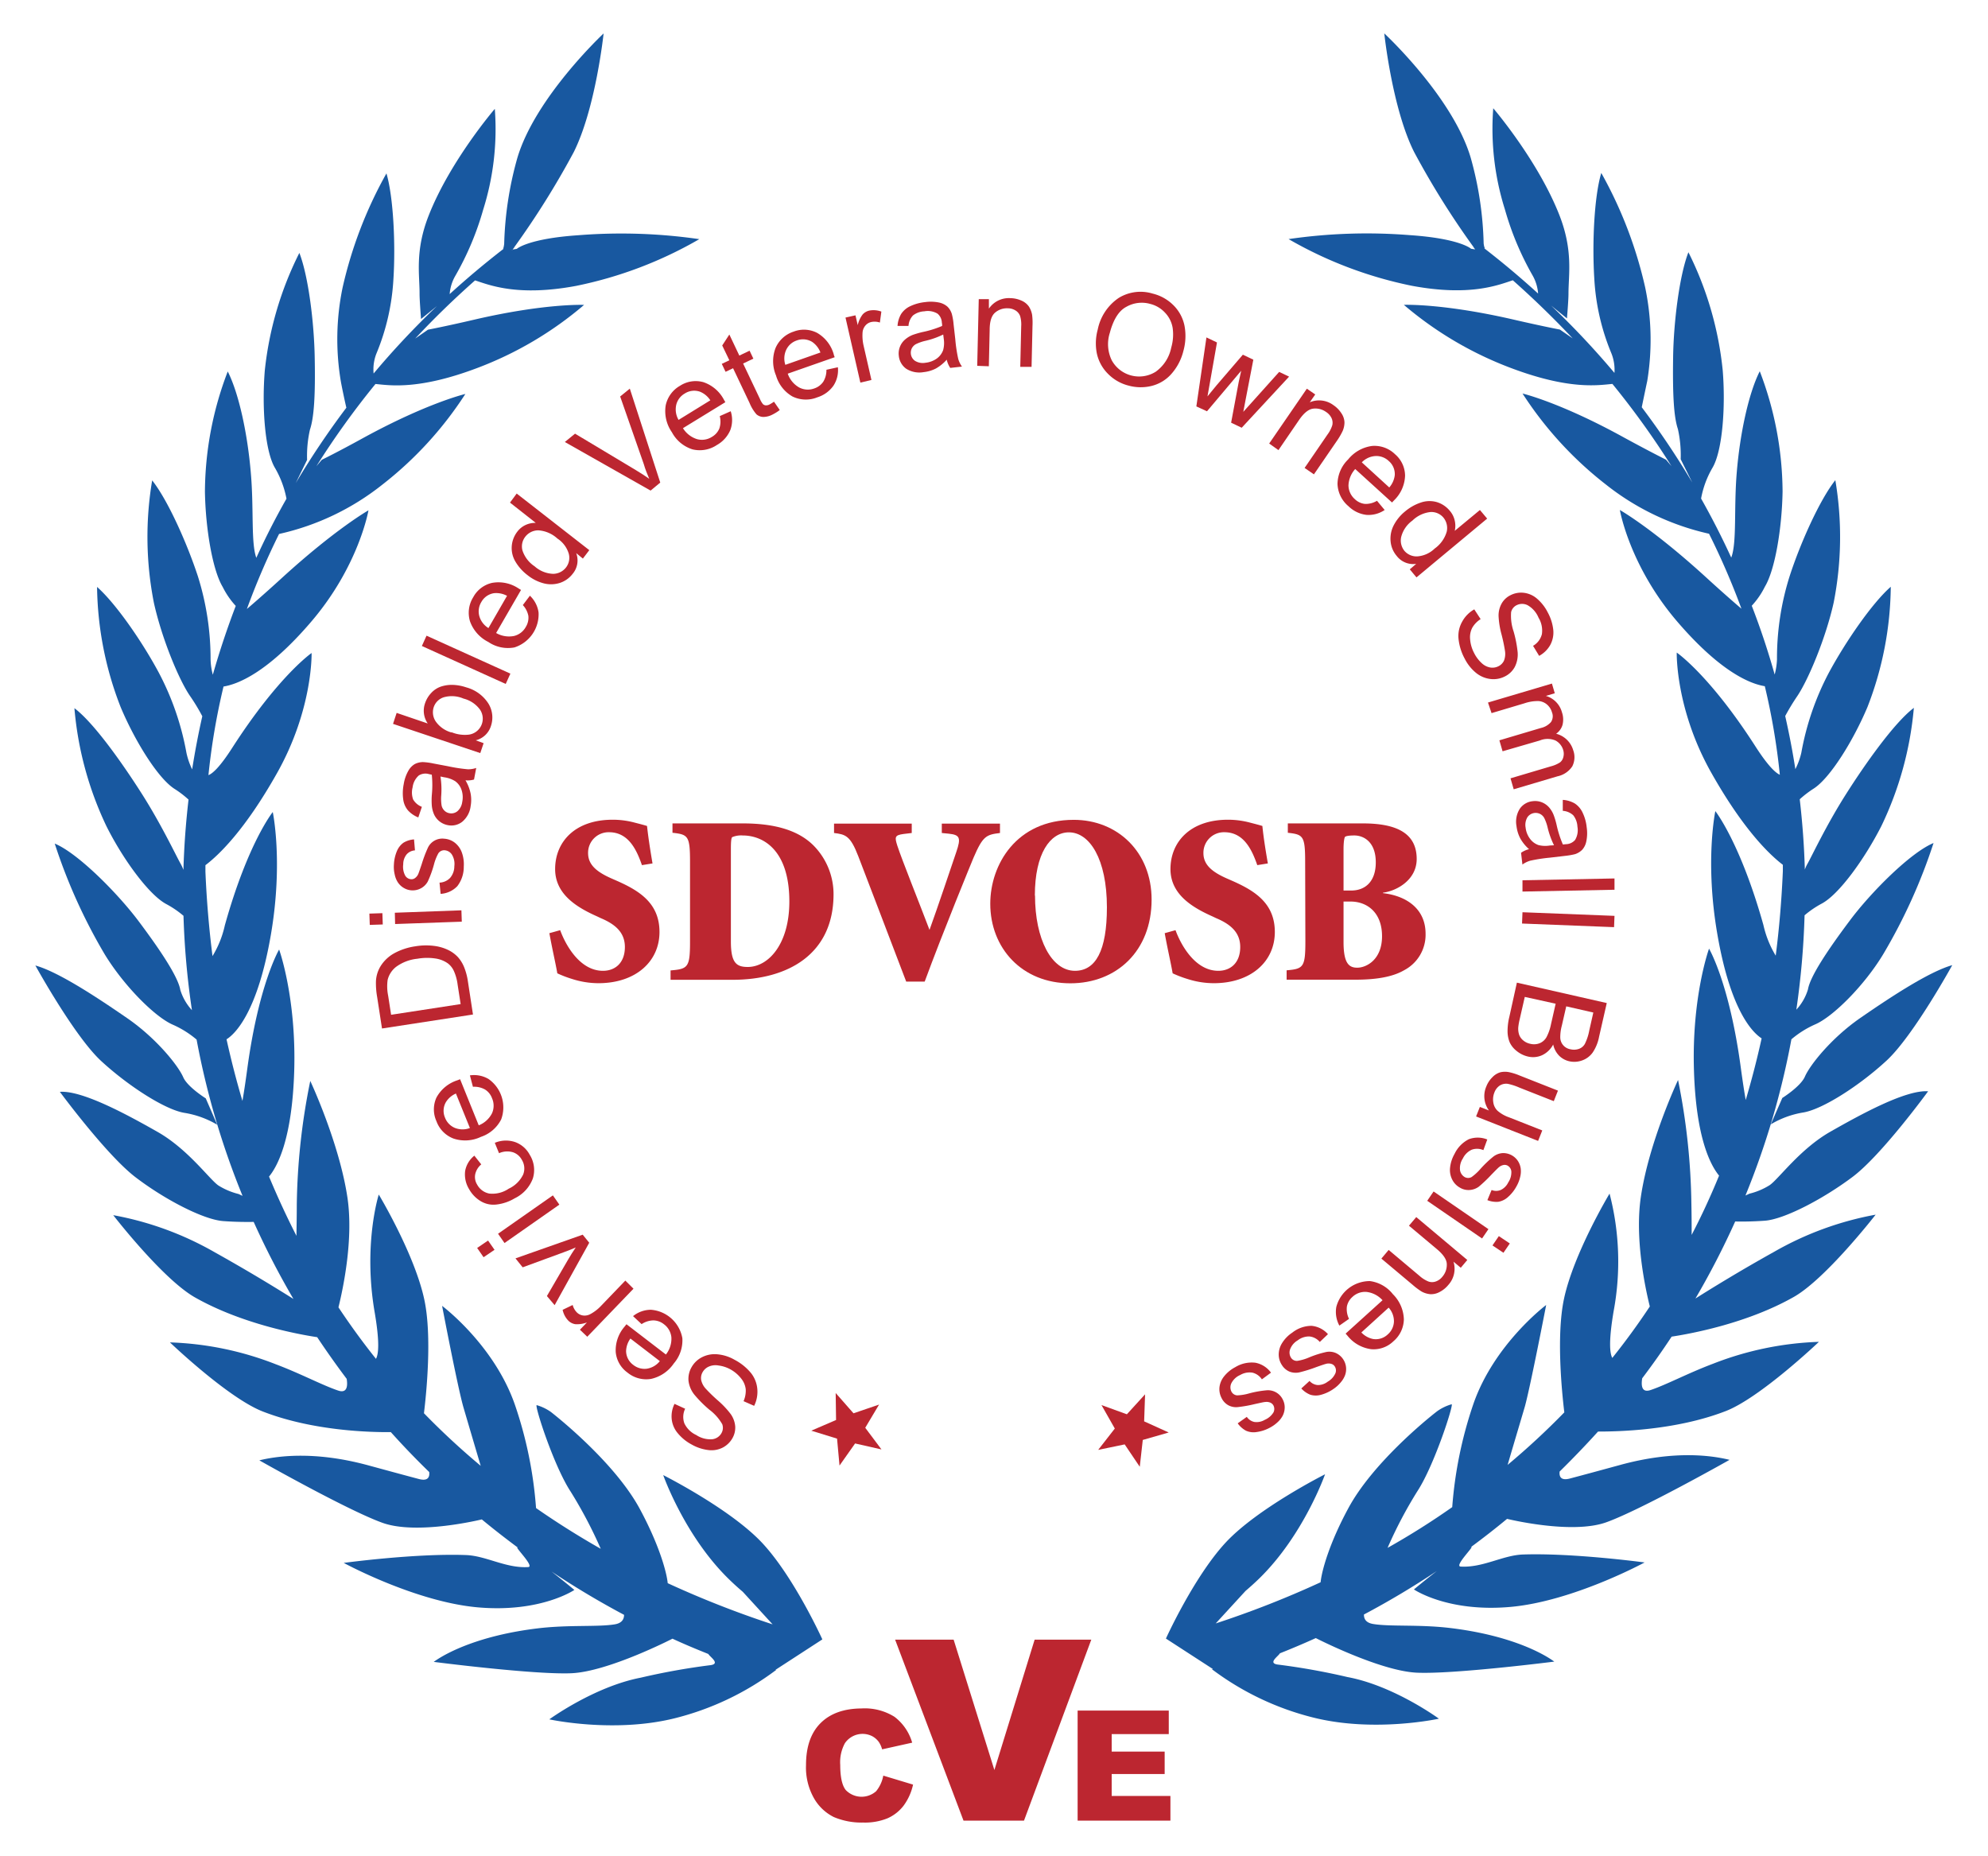
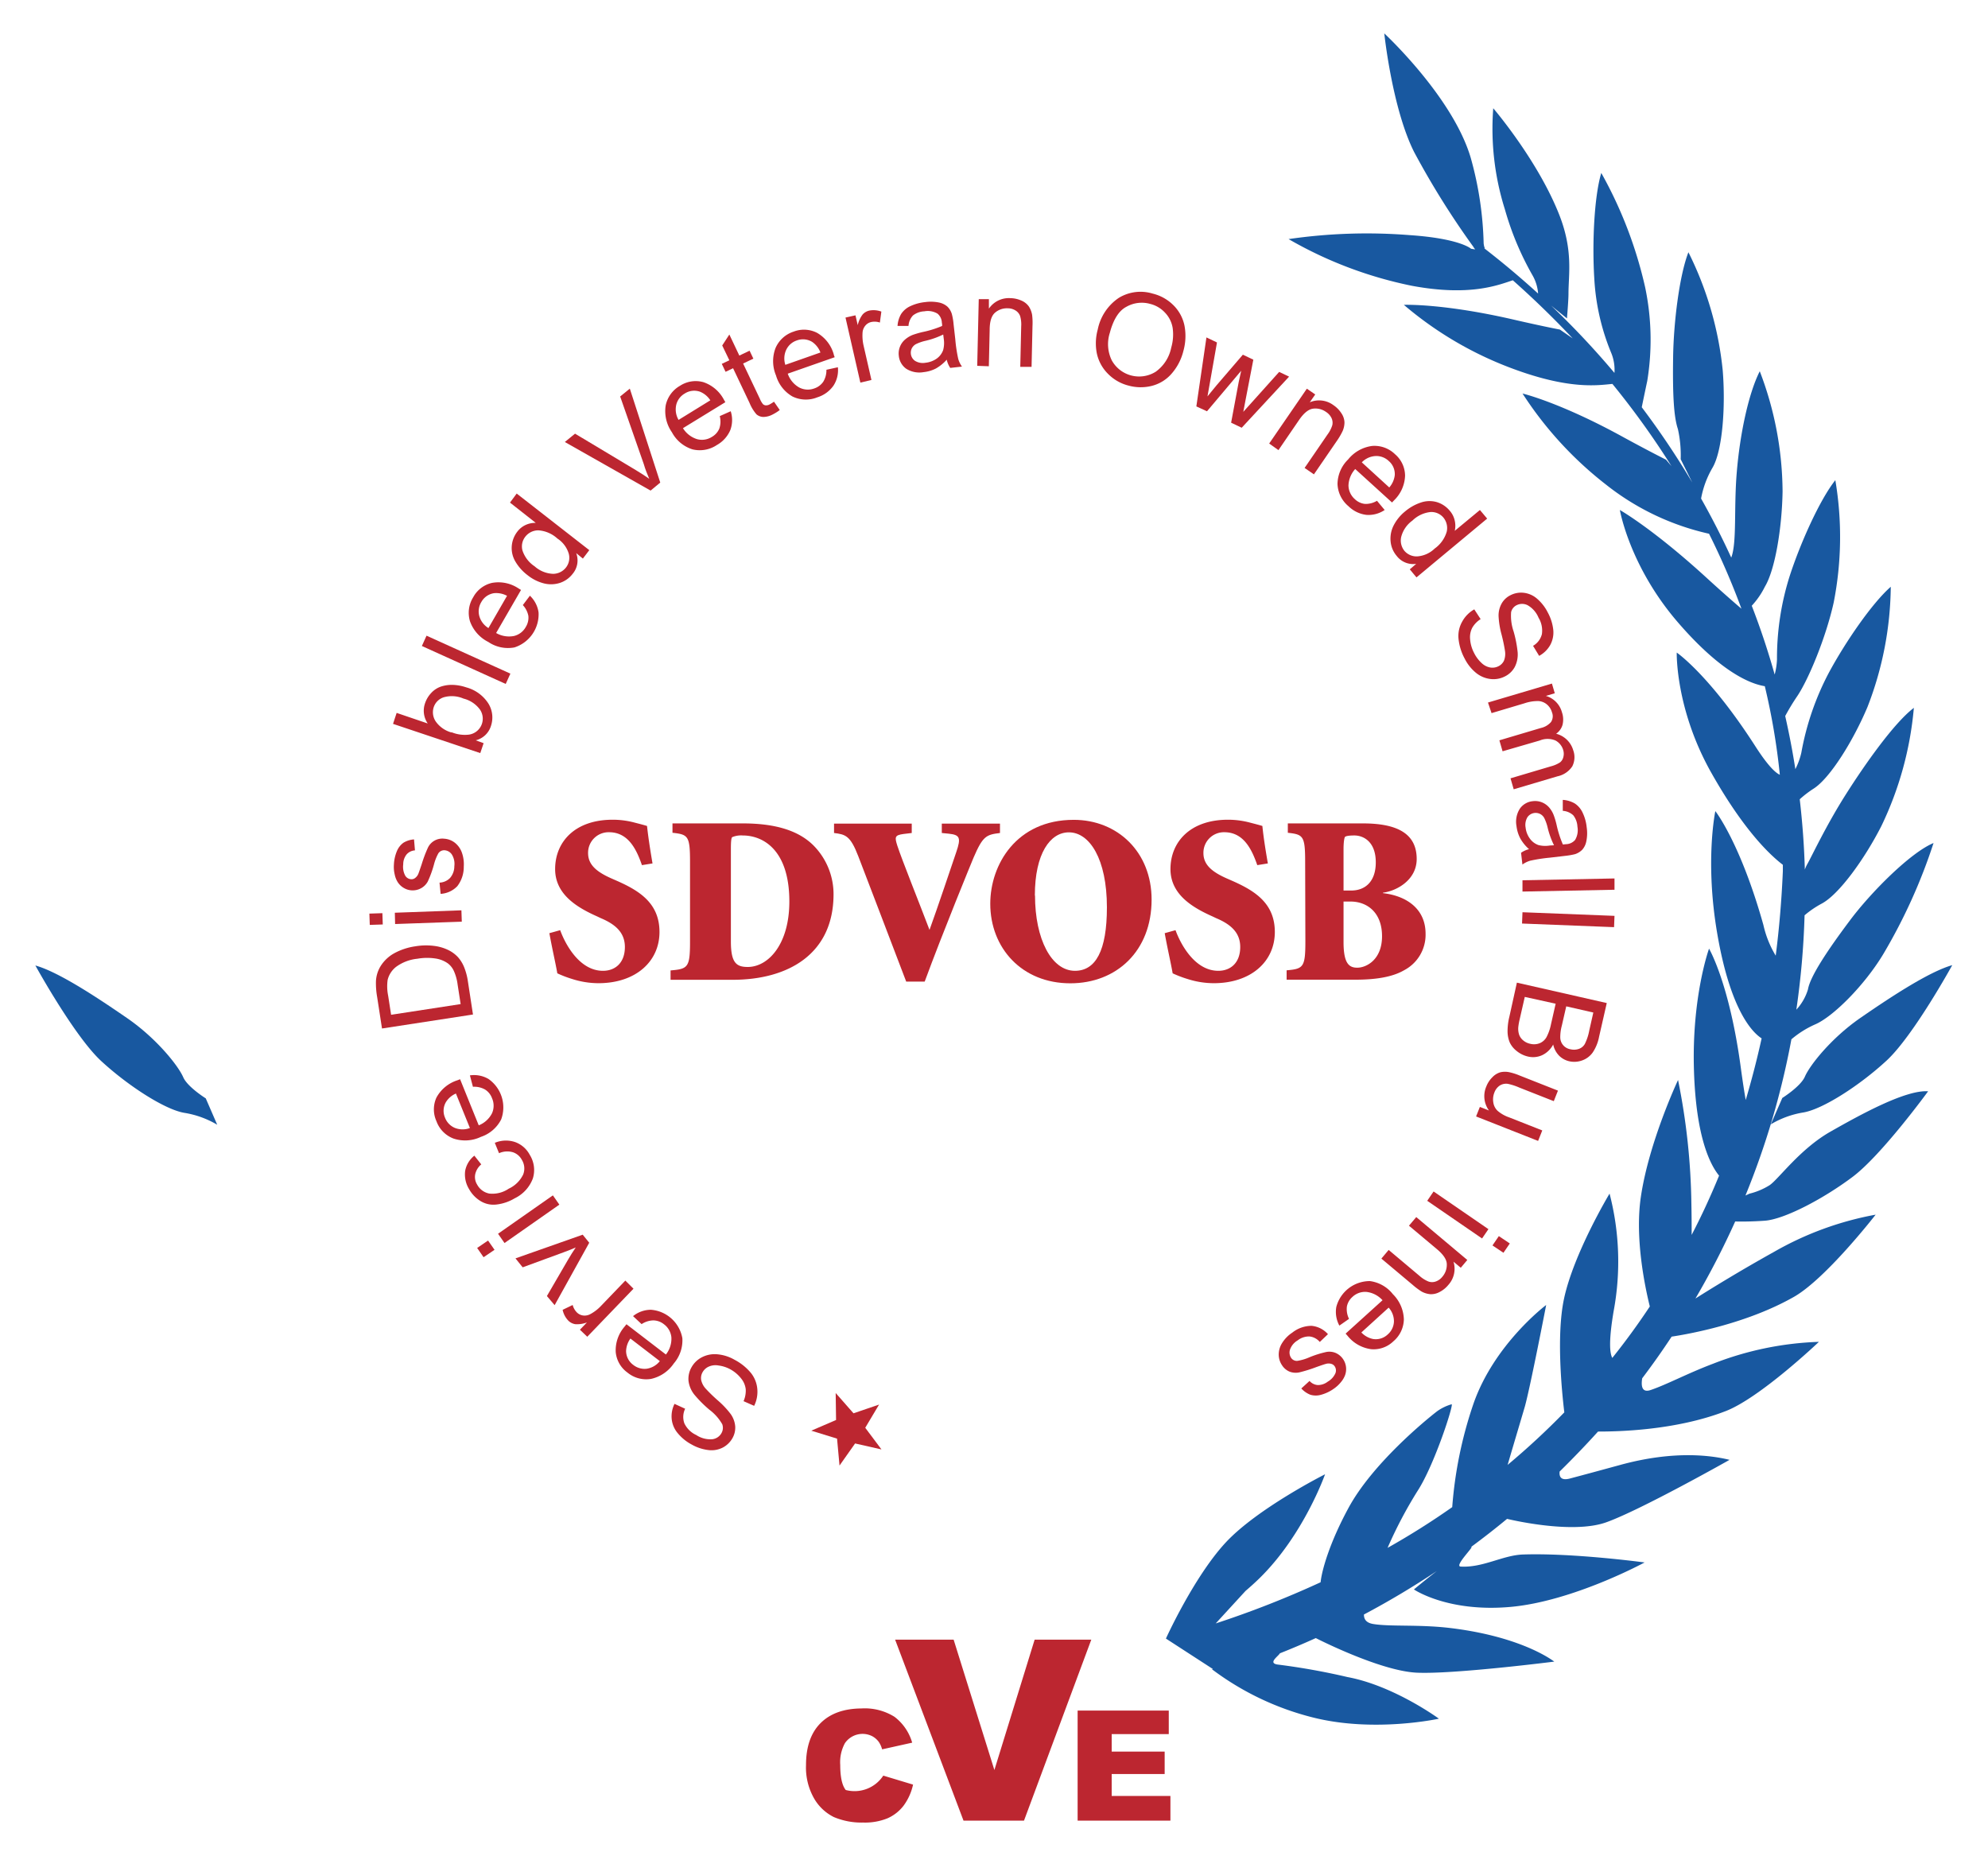
<svg xmlns="http://www.w3.org/2000/svg" id="Layer_1" data-name="Layer 1" viewBox="0 0 362.52 338.44">
  <defs>
    <style>.cls-1{fill:#1858a0;}.cls-2{fill:#bc2630;}</style>
  </defs>
  <title>Artboard 1</title>
  <path class="cls-1" d="M321.84,222.6c3.58-.27,10.68-4,16-8S351.6,199,351.6,199c-4.08-.29-12.25,4.2-17.81,7.36s-9.48,8.68-11.09,9.76a12.41,12.41,0,0,1-3.68,1.55l-.73.34a145,145,0,0,0,8.38-28.49,17.81,17.81,0,0,1,4.36-2.73c3.29-1.43,9-7.15,12.42-12.85a100.82,100.82,0,0,0,9.14-20.21c-4.2,1.73-11.44,9-15.27,14.14-4.08,5.44-7.24,10.21-7.63,12.55a9.51,9.51,0,0,1-2.12,3.7,147.71,147.71,0,0,0,1.5-17.21,17.52,17.52,0,0,1,3.12-2.13c3.18-1.68,7.88-8.23,10.9-14.18A62.06,62.06,0,0,0,349,129.08c-3.63,2.76-8.95,10.34-12.37,15.73-3.65,5.74-6.25,11.35-7.06,12.76a6,6,0,0,0-.45,1c-.12-4.32-.44-8.59-.93-12.82a18.9,18.9,0,0,1,2.53-1.94c3-1.91,7.26-8.78,9.84-14.93A61.93,61.93,0,0,0,344.79,107c-3.42,3-8.28,10.08-11.31,15.71a50.2,50.2,0,0,0-5,14.55,13.17,13.17,0,0,1-1.09,3c-.5-3.26-1.13-6.49-1.85-9.69a41,41,0,0,1,2.24-3.69c2-3,5.16-10.53,6.6-17a62,62,0,0,0,.3-22.32c-2.83,3.57-6.35,11.4-8.32,17.47a49.67,49.67,0,0,0-2.32,15.21,12.61,12.61,0,0,1-.42,2.77q-1.8-6.41-4.18-12.55a14.58,14.58,0,0,0,2.39-3.47c1.86-3.07,3.12-10.69,3.23-17.36a62,62,0,0,0-4.16-21.93c-2.06,4.07-3.63,11.51-4.2,18.52-.54,6.51.05,12.72-1,15.46q-2.53-5.51-5.5-10.77a17.29,17.29,0,0,1,2.09-5.63c1.82-3.1,2.4-11.14,1.85-17.79A62,62,0,0,0,307.89,46c-1.65,4.25-2.7,12.76-2.79,19.15-.1,6.8.12,10.85.87,13.08a21.91,21.91,0,0,1,.51,5.51L308.6,88a149.68,149.68,0,0,0-9.22-13.74c.29-1.4.81-3.9,1-4.77A46.56,46.56,0,0,0,300,52.39a77.35,77.35,0,0,0-8-20.85c-1.31,4.37-1.68,12.94-1.27,19.32a41.15,41.15,0,0,0,3.13,13.61A8.07,8.07,0,0,1,294.4,68a152.47,152.47,0,0,0-11.56-12.29l2.9,2.35s.29-3.35.28-4.55c0-3.47.88-7.81-1.67-14.31-3.93-10-12.05-19.46-12.05-19.46a48.87,48.87,0,0,0,2.12,18.43,53.62,53.62,0,0,0,5.06,12.07,7.83,7.83,0,0,1,1,3.29q-4.74-4.32-9.83-8.26l.13,0s-.14-.13-.23-.89A62.91,62.91,0,0,0,268.2,28.8c-3.26-11.12-15.77-22.71-15.77-22.71s1.43,13.65,5.44,21.63a151.2,151.2,0,0,0,10.85,17.35v.06l.07.06.21.29-.75-.12s-2-1.87-11.27-2.49a98.88,98.88,0,0,0-22,.73,74.56,74.56,0,0,0,22.46,8.51c10.68,2,15.83-.16,18.43-1q5.7,5.06,10.92,10.6l-2.33-1.61s-3.16-.6-8.4-1.81c-13-3-20.06-2.7-20.06-2.7a65.65,65.65,0,0,0,19.43,11.48c10.77,4.08,16,3.17,18.6,2.94A149.69,149.69,0,0,1,304.8,85l-1-1.18s-2.88-1.43-7.59-4c-11.67-6.44-18.57-8.06-18.57-8.06a67.07,67.07,0,0,0,15.17,16.57,46.55,46.55,0,0,0,18.84,9A135.23,135.23,0,0,1,317.56,111c-.52-.44-2.84-2.42-6.32-5.6C301.4,96.39,295.39,93,295.39,93s1.73,10.17,10.49,20.38c7.95,9.25,13.36,11.34,15.94,11.75a122.08,122.08,0,0,1,2.74,16.15c-.73-.32-2.06-1.48-4.34-5C311.78,123.1,305.76,119,305.76,119s-.27,10.31,6.35,22c5.82,10.29,10.54,14.82,13,16.7,0,.39,0,.78,0,1.18q-.34,7.91-1.3,15.39a18.69,18.69,0,0,1-2.25-5.61c-4.21-15-8.76-20.75-8.76-20.75s-1.93,9.09.35,22.35c2.42,14.12,6.48,18.06,8.09,19.09-.84,3.84-1.82,7.59-2.9,11.24-.24-1.37-.54-3.25-.89-5.84-2.08-15.48-5.8-21.76-5.8-21.76s-3.17,8.74-2.75,22.18c.37,12.15,2.93,17.19,4.58,19.21q-2.28,5.58-5,10.81c0-1.41,0-3.26-.05-5.68A120.87,120.87,0,0,0,306,196.94s-5.3,11.26-6.78,21.3c-1.11,7.46.7,16.24,1.63,20q-3.22,4.86-6.84,9.38c-.5-.91-.65-3.25.25-8.56a49.28,49.28,0,0,0-.75-21.4s-6.59,10.95-8.33,19.29c-1.38,6.62-.39,16.71.08,20.6a137.78,137.78,0,0,1-10.34,9.58c1-3.42,2.48-8.37,3.13-10.59,1-3.56,3.9-18.57,3.9-18.57s-9.51,7.13-13.29,18.1a75.44,75.44,0,0,0-3.84,18.76q-5.69,4-11.79,7.43a78.75,78.75,0,0,1,5.51-10.45c3-4.65,6.54-15.55,6.18-15.74a8.56,8.56,0,0,0-2.63,1.26c-2.19,1.68-11.8,9.59-16.15,17.58-3.58,6.58-4.93,11.62-5.12,13.62a178,178,0,0,1-19.13,7.51l5.44-5.93h0c.83-.71,1.67-1.46,2.5-2.27,8.1-7.9,12-19,12-19s-12.41,6.25-18.18,12.51-10.84,17.45-10.84,17.45l8.56,5.55-.16.05a51.42,51.42,0,0,0,18.54,8.82c11.15,2.77,22.84.19,22.84.19s-8.17-6-16.66-7.59a123.4,123.4,0,0,0-12.55-2.26c-2.18-.21-.06-1.53.21-2.07,2.21-.88,4.39-1.8,6.55-2.78h0s11.68,6,18.42,6.31S283.43,303,283.43,303c-2.44-1.77-8.52-4.86-18.94-6.12-5.73-.69-11-.22-14.09-.74-1.39-.23-1.69-1-1.68-1.73A153.86,153.86,0,0,0,262,286.49c-2.26,1.76-4.17,3.35-4.17,3.35s6.13,4.2,17.57,3.19,24.5-8.11,24.5-8.11-13-1.76-22.18-1.45c-3.7.13-7.29,2.44-11.37,2.2-1.25-.08,2.8-4,1.86-3.54h0c2.25-1.66,4.46-3.38,6.61-5.16,0,0,11.73,2.9,18.08.63s22.49-11.39,22.49-11.39c-2.93-.72-9.79-1.85-19.91.92-4.62,1.26-6.5,1.77-9.18,2.48-1.71.46-2-.39-1.89-1.27,2.4-2.36,4.73-4.78,7-7.29,3.24,0,14-.13,23.28-3.73,6.29-2.43,17-12.63,17-12.63a58.15,58.15,0,0,0-19.33,4c-4.59,1.73-8.39,3.78-11.34,4.78-1.59.55-1.79-.68-1.56-2.13q2.81-3.71,5.37-7.6c3.38-.51,13.74-2.39,22.28-7.24,5.87-3.33,14.92-15,14.92-15a58.19,58.19,0,0,0-18.54,6.79c-6.38,3.55-11.68,6.83-14.32,8.5a147.88,147.88,0,0,0,7.25-14.05C317.44,222.77,319.51,222.77,321.84,222.6ZM269,45.48h.14l.06,0Z" />
  <path class="cls-1" d="M329.12,196.35c-.78,1.78-4.11,3.87-4.11,3.87l-2.1,4.81a16.83,16.83,0,0,1,5.95-2.17c3.55-.6,10.27-4.93,15.17-9.46S356,176,356,176c-4.28,1.2-11.51,6-16.75,9.62S330.06,194.17,329.12,196.35Z" />
  <path class="cls-1" d="M270.84,45.28h0Z" />
-   <path class="cls-1" d="M46.26,222.82a147.88,147.88,0,0,0,7.25,14.05c-2.64-1.67-7.95-4.94-14.33-8.5a58.05,58.05,0,0,0-18.53-6.78s9,11.65,14.91,15c8.55,4.85,18.9,6.74,22.28,7.25q2.58,3.88,5.38,7.6c.23,1.44,0,2.67-1.57,2.13-2.95-1-6.75-3.05-11.33-4.78a57.88,57.88,0,0,0-19.33-4s10.65,10.2,17,12.63c9.31,3.6,20,3.77,23.28,3.73q3.36,3.75,7,7.28c.1.88-.19,1.73-1.9,1.27-2.68-.71-4.55-1.22-9.18-2.48-10.12-2.76-17-1.63-19.9-.92,0,0,16.12,9.13,22.48,11.4s18.08-.63,18.09-.63c2.15,1.78,4.35,3.49,6.6,5.16h0c-.94-.47,3.12,3.46,1.86,3.53-4.07.25-7.67-2.06-11.36-2.19C75.7,283.23,62.68,285,62.68,285s13.05,7.11,24.49,8.11,17.57-3.18,17.57-3.18-1.91-1.59-4.17-3.36q6.39,4.26,13.23,7.9c0,.69-.29,1.49-1.67,1.73-3.11.52-8.37.05-14.1.74-10.41,1.26-16.5,4.34-18.94,6.11,0,0,18.38,2.37,25.13,2.07s18.41-6.3,18.41-6.3l0,0c2.15,1,4.34,1.91,6.54,2.79.27.53,2.39,1.85.21,2.06a123.66,123.66,0,0,0-12.54,2.26c-8.5,1.64-16.67,7.6-16.67,7.6s11.7,2.57,22.84-.19a51.53,51.53,0,0,0,18.54-8.83l-.15,0,8.56-5.56s-5.07-11.18-10.84-17.45-18.18-12.51-18.18-12.51,3.91,11.13,12,19c.83.81,1.67,1.57,2.51,2.28h0l5.44,5.94a179.23,179.23,0,0,1-19.13-7.51c-.19-2-1.55-7-5.13-13.62-4.35-8-14-15.9-16.14-17.58a8.55,8.55,0,0,0-2.63-1.27c-.37.2,3.14,11.1,6.18,15.74a81.26,81.26,0,0,1,5.51,10.46q-6.11-3.47-11.8-7.43a74.87,74.87,0,0,0-3.83-18.77c-3.79-11-13.3-18.1-13.3-18.1s2.86,15,3.91,18.57c.65,2.22,2.11,7.18,3.13,10.6a136.13,136.13,0,0,1-10.35-9.59c.47-3.88,1.47-14,.09-20.6-1.74-8.34-8.33-19.28-8.33-19.28s-2.88,9-.76,21.4c.91,5.3.76,7.65.25,8.56q-3.6-4.51-6.84-9.39c.93-3.78,2.74-12.57,1.64-20-1.49-10-6.78-21.29-6.78-21.29a119.69,119.69,0,0,0-2.46,22.56c0,2.42-.05,4.28-.06,5.69q-2.68-5.24-5-10.81c1.65-2,4.21-7.07,4.59-19.21.41-13.45-2.75-22.19-2.75-22.19s-3.72,6.29-5.81,21.77c-.35,2.59-.64,4.47-.88,5.84q-1.63-5.49-2.9-11.24c1.61-1,5.67-5,8.09-19.09,2.27-13.26.34-22.35.34-22.35S45.2,153.7,41,168.74a18.27,18.27,0,0,1-2.25,5.61c-.63-5-1.07-10.12-1.29-15.4,0-.39,0-.79,0-1.18,2.47-1.87,7.19-6.4,13-16.69,6.63-11.71,6.36-22,6.36-22s-6,4.13-14.46,17.27c-2.28,3.56-3.61,4.72-4.35,5a122.25,122.25,0,0,1,2.75-16.16c2.57-.41,8-2.49,15.93-11.75,8.76-10.2,10.5-20.38,10.5-20.38s-6,3.39-15.85,12.39c-3.48,3.18-5.8,5.16-6.32,5.6a135.33,135.33,0,0,1,5.87-13.68,46.43,46.43,0,0,0,18.84-9A66.87,66.87,0,0,0,84.86,71.84s-6.9,1.62-18.58,8c-4.71,2.6-7.59,4-7.59,4l-1,1.18a151,151,0,0,1,10.78-15c2.56.24,7.84,1.15,18.6-2.93a65.51,65.51,0,0,0,19.44-11.49s-7.08-.32-20.07,2.7c-5.24,1.22-8.4,1.82-8.4,1.82l-2.32,1.61c3.46-3.7,7.11-7.24,10.91-10.6,2.6.84,7.76,3,18.44,1a74.3,74.3,0,0,0,22.45-8.52,99.19,99.19,0,0,0-22-.72c-9.24.62-11.28,2.49-11.28,2.49l-.75.12.21-.3.08-.06v-.06a153.16,153.16,0,0,0,10.85-17.35c4-8,5.44-21.63,5.44-21.63S97.58,17.75,94.32,28.87a63.5,63.5,0,0,0-2.38,15.6c-.09.75-.19.88-.23.89h.14Q86.75,49.3,82,53.63a7.79,7.79,0,0,1,1-3.28A53.28,53.28,0,0,0,88.1,38.27a48.86,48.86,0,0,0,2.13-18.42S82.1,29.3,78.17,39.31c-2.55,6.49-1.63,10.84-1.66,14.31,0,1.19.27,4.55.27,4.55l2.9-2.36a150.72,150.72,0,0,0-11.55,12.3,7.92,7.92,0,0,1,.48-3.56,41.23,41.23,0,0,0,3.13-13.62c.41-6.38,0-15-1.27-19.31a77.2,77.2,0,0,0-8,20.84,46.34,46.34,0,0,0-.31,17.13c.15.86.67,3.36,1,4.76a151.16,151.16,0,0,0-9.23,13.74L56,83.86a21.56,21.56,0,0,1,.52-5.51c.75-2.24,1-6.28.87-13.08-.1-6.39-1.15-14.91-2.8-19.15a62.16,62.16,0,0,0-6.3,21.41c-.55,6.65,0,14.69,1.85,17.79a17.7,17.7,0,0,1,2.1,5.62q-3,5.27-5.5,10.78c-1-2.74-.43-9-1-15.46-.58-7-2.15-14.46-4.21-18.52a61.92,61.92,0,0,0-4.16,21.93c.11,6.67,1.38,14.28,3.24,17.36a14.73,14.73,0,0,0,2.38,3.46q-2.35,6.15-4.18,12.55a11.89,11.89,0,0,1-.41-2.77,50.31,50.31,0,0,0-2.32-15.2c-2-6.08-5.5-13.9-8.33-17.47a62.09,62.09,0,0,0,.31,22.31c1.44,6.52,4.57,14.07,6.59,17a35.36,35.36,0,0,1,2.24,3.7q-1.08,4.78-1.85,9.69A13.26,13.26,0,0,1,34,137.29a50.31,50.31,0,0,0-5-14.55c-3-5.63-7.88-12.7-11.3-15.71A62.09,62.09,0,0,0,22,128.94c2.58,6.15,6.8,13,9.85,14.93a17.94,17.94,0,0,1,2.53,1.94c-.49,4.22-.81,8.49-.93,12.81a9.26,9.26,0,0,0-.45-1c-.82-1.41-3.42-7-7.06-12.75-3.43-5.4-8.74-13-12.37-15.73a62,62,0,0,0,5.85,21.54c3,6,7.73,12.49,10.9,14.18A17.63,17.63,0,0,1,33.46,167,145.58,145.58,0,0,0,35,184.21a9.68,9.68,0,0,1-2.12-3.69c-.39-2.35-3.54-7.12-7.62-12.56-3.84-5.11-11.08-12.4-15.28-14.13A100.53,100.53,0,0,0,19.08,174c3.47,5.7,9.12,11.41,12.42,12.85a17.84,17.84,0,0,1,4.35,2.72,145.94,145.94,0,0,0,8.38,28.5l-.73-.34a12.6,12.6,0,0,1-3.67-1.55c-1.61-1.09-5.53-6.61-11.09-9.77S15,198.81,10.92,199.1c0,0,8.49,11.52,13.79,15.57s12.39,7.74,16,8C43,222.84,45.08,222.84,46.26,222.82ZM93.32,45.59l.05-.05.14,0Z" />
  <path class="cls-1" d="M33.41,196.43c.77,1.78,4.11,3.86,4.11,3.86l2.09,4.81a17.06,17.06,0,0,0-6-2.17c-3.54-.59-10.26-4.93-15.16-9.45s-12-17.42-12-17.42c4.29,1.19,11.51,6,16.75,9.61S32.46,194.25,33.41,196.43Z" />
  <path class="cls-1" d="M91.69,45.36h0Z" />
  <polygon class="cls-2" points="155.64 257.72 160.3 256.13 157.78 260.36 160.74 264.31 155.93 263.22 153.09 267.25 152.64 262.34 147.94 260.89 152.46 258.94 152.39 254.02 155.64 257.72" />
-   <polygon class="cls-2" points="208.64 259.19 213.12 261.22 208.39 262.58 207.84 267.47 205.09 263.39 200.26 264.39 203.29 260.5 200.86 256.22 205.49 257.9 208.81 254.26 208.64 259.19" />
  <path class="cls-2" d="M102.15,169.62c.92,2.54,3.51,7.41,7.8,7.41,2.28,0,4-1.49,4-4.34,0-2.59-1.67-4.12-4.39-5.26l-.65-.31c-3.64-1.62-7.68-4-7.68-8.64,0-4.95,3.6-9,10.48-9a15.41,15.41,0,0,1,4,.52c1,.26,1.71.44,2.28.62.18,1.71.49,3.85,1,6.83l-1.93.31c-1-2.89-2.5-6-6-6a3.74,3.74,0,0,0-3.82,3.81c0,2.19,1.67,3.51,4.52,4.73l1,.44c4,1.8,7.5,4.08,7.5,9.21,0,5.39-4.34,9.34-11.14,9.34a15.78,15.78,0,0,1-4.73-.75,20.67,20.67,0,0,1-2.76-1.05c-.35-2-.92-4.38-1.45-7.32Z" />
  <path class="cls-2" d="M135.43,150.15c5.39,0,9.86,1.06,12.8,3.91a12.62,12.62,0,0,1,3.77,9c0,10.92-8.28,15.61-18.41,15.61H122.28v-1.71c3.2-.26,3.55-.57,3.55-5.3V157.17c0-4.74-.35-5-3.2-5.31v-1.71Zm-2.15,21.53c0,3.9,1,4.65,3.07,4.65,3.77,0,7.59-4.17,7.59-11.93,0-9.42-4.78-12.05-8.51-12.05a4.16,4.16,0,0,0-1.89.3c-.22.09-.26,1.1-.26,2.19Z" />
  <path class="cls-2" d="M165.25,179c-3-7.89-7.15-18.72-8.73-22.84-1.45-3.77-2.32-4-4.43-4.26v-1.71h14.17v1.71l-1.5.18c-1.62.22-1.62.57-1.14,2.1.79,2.46,4.26,11.1,5.88,15.39,1.36-3.72,4.17-12.1,4.87-14.16.92-2.67.65-3.16-1.32-3.38l-1.31-.13v-1.71h10.61v1.71c-2.5.31-3.12.53-4.83,4.52-.26.61-5.61,13.63-8.9,22.58Z" />
  <path class="cls-2" d="M210,164.05c0,9.38-6.4,15.26-14.82,15.26-8.85,0-14.6-6.45-14.6-14.51,0-7.11,4.74-15.3,15.22-15.3C203.79,149.5,210,155.37,210,164.05Zm-21.26-.74c0,7.93,3,13.72,7.28,13.72,3.77,0,5.83-3.64,5.83-11.58,0-8.81-3.16-13.67-6.93-13.67C191.51,151.78,188.71,155.63,188.71,163.31Z" />
  <path class="cls-2" d="M214.36,169.62c.92,2.54,3.51,7.41,7.8,7.41,2.28,0,4-1.49,4-4.34,0-2.59-1.67-4.12-4.39-5.26l-.65-.31c-3.64-1.62-7.68-4-7.68-8.64,0-4.95,3.6-9,10.48-9a15.54,15.54,0,0,1,4,.52c1,.26,1.71.44,2.28.62.17,1.71.48,3.85,1,6.83l-1.93.31c-1-2.89-2.5-6-6-6a3.74,3.74,0,0,0-3.82,3.81c0,2.19,1.67,3.51,4.52,4.73l1,.44c4,1.8,7.5,4.08,7.5,9.21,0,5.39-4.34,9.34-11.14,9.34a15.78,15.78,0,0,1-4.73-.75,20.67,20.67,0,0,1-2.76-1.05c-.35-2-.92-4.38-1.45-7.32Z" />
  <path class="cls-2" d="M238,157.17c0-4.74-.35-5-3.16-5.31v-1.71h13.68c6.18,0,9.82,1.8,9.82,6.49,0,3.82-3.64,5.83-6.14,6.14v.09c4.21.48,7.76,2.8,7.76,7.41a7.3,7.3,0,0,1-3.94,6.66c-2.11,1.23-5.18,1.71-8.82,1.71H234.62v-1.71c3.07-.26,3.42-.57,3.42-5.3Zm7,5.22h1.41c2.54,0,4.47-1.63,4.47-5.13,0-3.86-2.33-4.91-3.9-4.91-1.1,0-1.58.13-1.71.26s-.27,1-.27,2.23Zm0,9.38c0,3.94,1,4.73,2.59,4.69s4.43-1.45,4.43-5.74-2.68-6.32-5.75-6.32h-1.27Z" />
  <path class="cls-2" d="M137.52,256.36l-1.93-.85a4.76,4.76,0,0,0,.4-2.15,3.78,3.78,0,0,0-.85-2,6.37,6.37,0,0,0-2-1.68A6.09,6.09,0,0,0,131,249a3,3,0,0,0-1.76.21,2.4,2.4,0,0,0-1.11,1,2.15,2.15,0,0,0-.27,1.43,3.41,3.41,0,0,0,.84,1.6,29.11,29.11,0,0,0,2.23,2.16,16,16,0,0,1,2.33,2.48,4.51,4.51,0,0,1,.81,2.24,3.86,3.86,0,0,1-.49,2.11,4.33,4.33,0,0,1-1.78,1.74,4.51,4.51,0,0,1-2.66.45,8.08,8.08,0,0,1-3-1,8.41,8.41,0,0,1-2.59-2.12,4.73,4.73,0,0,1-1.07-2.61A5.12,5.12,0,0,1,123,256l1.94.89a3.43,3.43,0,0,0-.14,2.67,4.46,4.46,0,0,0,2.16,2.12,4.66,4.66,0,0,0,2.93.77,2.2,2.2,0,0,0,1.67-1.11,1.93,1.93,0,0,0,.15-1.62,8.71,8.71,0,0,0-2.36-2.66,22.24,22.24,0,0,1-2.73-2.74,5,5,0,0,1-1.07-2.54,4.25,4.25,0,0,1,.54-2.43,4.53,4.53,0,0,1,1.89-1.84,5.08,5.08,0,0,1,2.82-.55,7.65,7.65,0,0,1,3.15,1,9.74,9.74,0,0,1,3,2.42,5.41,5.41,0,0,1,1.15,2.92A5.75,5.75,0,0,1,137.52,256.36Z" />
  <path class="cls-2" d="M117,241.46,115.44,240a5.22,5.22,0,0,1,3.25-1.16,6.31,6.31,0,0,1,5.74,5.18,6.43,6.43,0,0,1-1.56,4.61,6.77,6.77,0,0,1-4.16,2.82,5.37,5.37,0,0,1-4.28-1.15,5.19,5.19,0,0,1-2.15-3.75,6.57,6.57,0,0,1,1.62-4.64c.07-.1.19-.24.34-.43l7.19,5.52a4.63,4.63,0,0,0,1-3.13,3.37,3.37,0,0,0-1.36-2.39,3.16,3.16,0,0,0-1.9-.7A4,4,0,0,0,117,241.46Zm3.34,6.76-5.38-4.13a4.11,4.11,0,0,0-.79,2.3,3.17,3.17,0,0,0,1.3,2.5,3.31,3.31,0,0,0,2.48.7A3.77,3.77,0,0,0,120.31,248.22Z" />
  <path class="cls-2" d="M115.52,235l-8.43,8.76-1.34-1.28,1.28-1.33a5.09,5.09,0,0,1-2.13.32,2.33,2.33,0,0,1-1.24-.62,4,4,0,0,1-1.06-2l1.83-.88a3,3,0,0,0,.78,1.37,2,2,0,0,0,1.16.55,2.19,2.19,0,0,0,1.34-.29,7.68,7.68,0,0,0,1.91-1.49l4.41-4.59Z" />
  <path class="cls-2" d="M107.45,226.62,101.14,238l-1.41-1.66,3.89-6.69c.42-.72.88-1.45,1.37-2.17-.61.27-1.36.57-2.26.9l-7.42,2.72L94,229.47l12.26-4.32Z" />
  <path class="cls-2" d="M90.18,227.91l-2,1.35-1.17-1.69L89,226.22ZM102,219.67l-10,7-1.18-1.69,10-7Z" />
  <path class="cls-2" d="M91,210.29l-.77-1.89a5.22,5.22,0,0,1,3.7-.14,4.91,4.91,0,0,1,2.68,2.34,5.2,5.2,0,0,1,.56,4.29,6.57,6.57,0,0,1-3.32,3.63,8.3,8.3,0,0,1-3.32,1.13,4.51,4.51,0,0,1-2.9-.63,5.91,5.91,0,0,1-2.08-2.16,5.12,5.12,0,0,1-.73-3.32,4.6,4.6,0,0,1,1.68-2.8l1.26,1.59a3.25,3.25,0,0,0-1.1,1.79A2.61,2.61,0,0,0,87,216a3.21,3.21,0,0,0,2.22,1.65,5.3,5.3,0,0,0,3.55-.89,5.47,5.47,0,0,0,2.63-2.58,3,3,0,0,0-.24-2.68,2.87,2.87,0,0,0-1.65-1.39A3.68,3.68,0,0,0,91,210.29Z" />
  <path class="cls-2" d="M86.24,198.18l-.55-2.08a5.2,5.2,0,0,1,3.38.65,6.32,6.32,0,0,1,2.32,7.38,6.41,6.41,0,0,1-3.69,3.18,6.69,6.69,0,0,1-5,.31,5.31,5.31,0,0,1-3.11-3.16,5.2,5.2,0,0,1,0-4.32A6.64,6.64,0,0,1,83.39,197l.51-.2,3.4,8.41a4.63,4.63,0,0,0,2.42-2.2,3.38,3.38,0,0,0,0-2.75,3.11,3.11,0,0,0-1.27-1.58A4,4,0,0,0,86.24,198.18Zm-.55,7.52-2.55-6.29A4,4,0,0,0,81.3,201a3.16,3.16,0,0,0-.15,2.81,3.29,3.29,0,0,0,1.78,1.86A3.79,3.79,0,0,0,85.69,205.7Z" />
  <path class="cls-2" d="M86.25,185l-16.59,2.55-.88-5.71a14.25,14.25,0,0,1-.22-3,5.78,5.78,0,0,1,.82-2.62,6.8,6.8,0,0,1,2.53-2.4,11.4,11.4,0,0,1,3.85-1.26,11.61,11.61,0,0,1,3.41-.07,8.08,8.08,0,0,1,2.59.76,6,6,0,0,1,1.74,1.28,6.32,6.32,0,0,1,1.14,1.85,11.21,11.21,0,0,1,.69,2.62ZM84,183.1l-.55-3.55a8.71,8.71,0,0,0-.7-2.52,3.62,3.62,0,0,0-1.09-1.36,5.22,5.22,0,0,0-2.29-.89,10.28,10.28,0,0,0-3.26.05,7.92,7.92,0,0,0-3.87,1.47,4.34,4.34,0,0,0-1.55,2.37,8.53,8.53,0,0,0,.09,2.89l.54,3.49Z" />
  <path class="cls-2" d="M69.8,168.58l-2.37.08-.07-2.06,2.37-.08Zm14.41-.51-12.16.43L72,166.44,84.14,166Z" />
  <path class="cls-2" d="M80.35,163l-.2-2.05a2.82,2.82,0,0,0,1.92-.85,3.28,3.28,0,0,0,.78-2.15,3.24,3.24,0,0,0-.46-2.14,1.73,1.73,0,0,0-1.32-.76,1.27,1.27,0,0,0-1.13.55,8.72,8.72,0,0,0-.81,2.06A19.17,19.17,0,0,1,78,160.76,3.08,3.08,0,0,1,76.73,162a3.17,3.17,0,0,1-3.13-.1,3.25,3.25,0,0,1-1.1-1.08,4.12,4.12,0,0,1-.52-1.34,5.84,5.84,0,0,1-.15-1.79,7.13,7.13,0,0,1,.55-2.49,3.54,3.54,0,0,1,1.2-1.53,4.27,4.27,0,0,1,1.92-.6l.17,2a2.21,2.21,0,0,0-1.51.72,2.86,2.86,0,0,0-.63,1.83,3.41,3.41,0,0,0,.36,2.05,1.35,1.35,0,0,0,1.06.66,1.06,1.06,0,0,0,.73-.21,1.84,1.84,0,0,0,.6-.76c.08-.2.29-.79.62-1.78a24.78,24.78,0,0,1,1.13-3A2.91,2.91,0,0,1,81,152.94a3.53,3.53,0,0,1,1.91.71,4,4,0,0,1,1.31,1.81,6.39,6.39,0,0,1,.35,2.59,5.72,5.72,0,0,1-1.18,3.55A4.59,4.59,0,0,1,80.35,163Z" />
-   <path class="cls-2" d="M84.88,142.29a7.8,7.8,0,0,1,.94,2.42,6.42,6.42,0,0,1,0,2.31,4.39,4.39,0,0,1-1.54,2.84,3.21,3.21,0,0,1-2.66.6,3.45,3.45,0,0,1-2.49-2,5.16,5.16,0,0,1-.39-1.58,13.82,13.82,0,0,1,0-1.86,18.68,18.68,0,0,0,0-3.75l-.52-.11a2.28,2.28,0,0,0-1.85.25,3.44,3.44,0,0,0-1.13,2.17,3.72,3.72,0,0,0,.1,2.21,3.17,3.17,0,0,0,1.59,1.34l-.65,1.93a5,5,0,0,1-1.88-1.28,3.87,3.87,0,0,1-.87-2,8.32,8.32,0,0,1,.09-2.79,7.18,7.18,0,0,1,.83-2.41,3.28,3.28,0,0,1,1.17-1.24,3.32,3.32,0,0,1,1.5-.37,11.82,11.82,0,0,1,1.89.25l2.7.51a28.87,28.87,0,0,0,3.6.55,4.53,4.53,0,0,0,1.53-.24l-.4,2.11A4.09,4.09,0,0,1,84.88,142.29Zm-4.56-.69a15.16,15.16,0,0,1,.14,3.46,7.9,7.9,0,0,0,.07,1.84,1.85,1.85,0,0,0,.51.92,1.7,1.7,0,0,0,.91.47,1.75,1.75,0,0,0,1.46-.36,2.69,2.69,0,0,0,.88-1.69,4.19,4.19,0,0,0-.12-2.18A3.19,3.19,0,0,0,83,142.45a5.07,5.07,0,0,0-2-.71Z" />
  <path class="cls-2" d="M88.19,135.52l-.61,1.81L71.67,132l.66-2L78,131.93a4.1,4.1,0,0,1-.49-3.69,5.1,5.1,0,0,1,1.11-1.86,4.34,4.34,0,0,1,1.73-1.16,6.34,6.34,0,0,1,2.19-.33,8.43,8.43,0,0,1,2.47.45,6.93,6.93,0,0,1,4.08,3,4.83,4.83,0,0,1,.43,4.06A3.87,3.87,0,0,1,86.75,135Zm-5.86-2a6.37,6.37,0,0,0,3.19.44,2.94,2.94,0,0,0,2-4.57,5.31,5.31,0,0,0-3-2,5.37,5.37,0,0,0-3.63-.23,2.83,2.83,0,0,0-1.8,1.8,3,3,0,0,0,.36,2.59A5.2,5.2,0,0,0,82.33,133.57Z" />
  <path class="cls-2" d="M92.22,124.72,76.93,117.8l.85-1.88,15.29,6.92Z" />
  <path class="cls-2" d="M95.34,110.34l1.29-1.71a5.18,5.18,0,0,1,1.58,3.06,6.35,6.35,0,0,1-4.4,6.37,6.38,6.38,0,0,1-4.77-1,6.75,6.75,0,0,1-3.33-3.75,5.36,5.36,0,0,1,.58-4.4,5.21,5.21,0,0,1,3.44-2.62,6.59,6.59,0,0,1,4.81,1l.47.29-4.54,7.85a4.71,4.71,0,0,0,3.23.55,3.35,3.35,0,0,0,2.19-1.67,3.18,3.18,0,0,0,.46-2A4,4,0,0,0,95.34,110.34Zm-6.27,4.19,3.39-5.88a4.17,4.17,0,0,0-2.38-.48,3.18,3.18,0,0,0-2.31,1.62,3.26,3.26,0,0,0-.37,2.54A3.75,3.75,0,0,0,89.07,114.53Z" />
  <path class="cls-2" d="M106.29,101.86l-1.22-1a3.78,3.78,0,0,1-.66,3.8,4.82,4.82,0,0,1-2.27,1.62,5.28,5.28,0,0,1-2.93.11,7.85,7.85,0,0,1-3-1.5A8.59,8.59,0,0,1,94,102.43a4.81,4.81,0,0,1-.68-2.83,4.89,4.89,0,0,1,1-2.63,4,4,0,0,1,1.57-1.26,4.13,4.13,0,0,1,1.81-.36L93,91.65,94.22,90l13.24,10.32Zm-8.8,1.41a5.35,5.35,0,0,0,3.36,1.37,3,3,0,0,0,2.34-1.13,2.87,2.87,0,0,0,.54-2.49,5,5,0,0,0-2.08-2.81,5.72,5.72,0,0,0-3.48-1.5,3,3,0,0,0-2.38,1.16,2.86,2.86,0,0,0-.52,2.5A5.53,5.53,0,0,0,97.49,103.27Z" />
  <path class="cls-2" d="M118.64,89.46,103,80.6l1.86-1.52,11.11,6.66c.89.53,1.69,1.06,2.42,1.57-.38-.88-.73-1.77-1-2.7L113.09,72.3l1.76-1.43L120.4,88Z" />
  <path class="cls-2" d="M131.25,75.88l2-.89a5.27,5.27,0,0,1-.08,3.45,5.67,5.67,0,0,1-2.43,2.7,5.6,5.6,0,0,1-4.47.8,6.43,6.43,0,0,1-3.74-3.11,6.72,6.72,0,0,1-1.14-4.89A5.38,5.38,0,0,1,124,70.35a5.23,5.23,0,0,1,4.27-.66A6.63,6.63,0,0,1,132,72.87l.27.47-7.73,4.74a4.65,4.65,0,0,0,2.57,2,3.37,3.37,0,0,0,2.72-.42,3.13,3.13,0,0,0,1.34-1.51A3.94,3.94,0,0,0,131.25,75.88Zm-7.51.69L129.53,73a4.06,4.06,0,0,0-1.86-1.56,3.16,3.16,0,0,0-2.8.32,3.26,3.26,0,0,0-1.54,2A3.79,3.79,0,0,0,123.74,76.57Z" />
  <path class="cls-2" d="M141.14,73.25l1.05,1.52a7.87,7.87,0,0,1-1.33.83,3.61,3.61,0,0,1-1.72.43,2,2,0,0,1-1.19-.47,7.48,7.48,0,0,1-1.27-2.09l-3-6.32-1.37.65-.69-1.45L133,65.7,131.7,63,133,61l1.82,3.84,1.87-.89.69,1.45-1.87.89,3.05,6.42a3.81,3.81,0,0,0,.58,1,.9.9,0,0,0,.5.21,1.39,1.39,0,0,0,.7-.17A8,8,0,0,0,141.14,73.25Z" />
  <path class="cls-2" d="M150.7,67.43l2.09-.46a5.15,5.15,0,0,1-.8,3.35,5.63,5.63,0,0,1-2.94,2.13,5.56,5.56,0,0,1-4.54-.15,6.48,6.48,0,0,1-3-3.83,6.71,6.71,0,0,1-.09-5,5.4,5.4,0,0,1,3.31-3,5.2,5.2,0,0,1,4.31.25,6.6,6.6,0,0,1,3,3.9c0,.11.09.29.17.52l-8.56,3a4.61,4.61,0,0,0,2.09,2.52,3.37,3.37,0,0,0,2.75.17,3.22,3.22,0,0,0,1.63-1.21A4,4,0,0,0,150.7,67.43Zm-7.49-.9,6.4-2.25a4.09,4.09,0,0,0-1.49-1.92,3.2,3.2,0,0,0-2.81-.28,3.27,3.27,0,0,0-1.93,1.69A3.75,3.75,0,0,0,143.21,66.53Z" />
  <path class="cls-2" d="M156.89,69.77l-2.71-11.86L156,57.5l.41,1.79a5.07,5.07,0,0,1,.9-1.95,2.3,2.3,0,0,1,1.2-.7,4.08,4.08,0,0,1,2.21.18l-.27,2a2.94,2.94,0,0,0-1.57-.1,1.93,1.93,0,0,0-1.09.67,2.18,2.18,0,0,0-.5,1.27,8.17,8.17,0,0,0,.2,2.42l1.42,6.21Z" />
  <path class="cls-2" d="M172.64,65.59a7.75,7.75,0,0,1-2,1.62,6.44,6.44,0,0,1-2.22.65,4.47,4.47,0,0,1-3.17-.62,3.28,3.28,0,0,1-1.35-2.37,3.35,3.35,0,0,1,.22-1.67,3.3,3.3,0,0,1,.93-1.29,4.87,4.87,0,0,1,1.39-.84,17,17,0,0,1,1.79-.52,18.73,18.73,0,0,0,3.57-1.11c0-.29,0-.46-.05-.54a2.24,2.24,0,0,0-.78-1.7,3.44,3.44,0,0,0-2.41-.43,3.63,3.63,0,0,0-2.07.75,3.06,3.06,0,0,0-.82,1.91l-2,0a4.92,4.92,0,0,1,.66-2.18,4,4,0,0,1,1.67-1.42,8.33,8.33,0,0,1,2.7-.74,7.43,7.43,0,0,1,2.55.08,3.33,3.33,0,0,1,1.53.76,3.19,3.19,0,0,1,.79,1.32,11,11,0,0,1,.32,1.88l.31,2.73a26.79,26.79,0,0,0,.54,3.59,4.54,4.54,0,0,0,.68,1.4l-2.14.24A4.44,4.44,0,0,1,172.64,65.59ZM172,61a15,15,0,0,1-3.25,1.15,8,8,0,0,0-1.74.61,1.86,1.86,0,0,0-.74.76,1.84,1.84,0,0,0-.17,1,1.76,1.76,0,0,0,.77,1.29,2.7,2.7,0,0,0,1.88.34,4.33,4.33,0,0,0,2.05-.75,3.26,3.26,0,0,0,1.19-1.57,5,5,0,0,0,.1-2.09Z" />
  <path class="cls-2" d="M178.2,66.71l.28-12.16,1.85,0,0,1.73a4.39,4.39,0,0,1,3.92-1.91,5.1,5.1,0,0,1,2,.44,3.19,3.19,0,0,1,1.36,1.07,4.07,4.07,0,0,1,.6,1.54,11.62,11.62,0,0,1,.07,2l-.17,7.48-2.06,0,.17-7.4a5.52,5.52,0,0,0-.2-1.88,2,2,0,0,0-.83-1,2.66,2.66,0,0,0-1.43-.4,3.31,3.31,0,0,0-2.29.78c-.65.54-1,1.59-1,3.15l-.15,6.64Z" />
  <path class="cls-2" d="M200.18,60.08A9.12,9.12,0,0,1,204,54.33a7.6,7.6,0,0,1,6.2-.79A8,8,0,0,1,214,55.68,7.29,7.29,0,0,1,216,59.41a10.1,10.1,0,0,1-.21,4.61,9.88,9.88,0,0,1-2.17,4.15,7.06,7.06,0,0,1-3.6,2.2,8.34,8.34,0,0,1-4.21-.05,8,8,0,0,1-3.8-2.19A7.44,7.44,0,0,1,200,64.38,9.47,9.47,0,0,1,200.18,60.08Zm2.2.62a6.73,6.73,0,0,0,.35,5,5.7,5.7,0,0,0,8,2.1,7.12,7.12,0,0,0,2.85-4.42,8.55,8.55,0,0,0,.25-3.64A5.26,5.26,0,0,0,212.43,57a5.45,5.45,0,0,0-2.68-1.58,5.67,5.67,0,0,0-4.34.52Q203.36,57,202.38,60.7Z" />
  <path class="cls-2" d="M218.16,74.11,220,61.53l1.92.92-1.26,7.17-.47,2.66,1.64-2,4.81-5.6,1.91.91-1.38,7.15-.45,2.36,1.64-1.82,4.9-5.46,1.81.86L226.43,78l-1.93-.92,1.38-7.4.46-2.08L220.1,75Z" />
  <path class="cls-2" d="M231.44,80.88l6.87-10,1.53,1.05-1,1.43a4.38,4.38,0,0,1,4.33.53,5.15,5.15,0,0,1,1.44,1.47,3.16,3.16,0,0,1,.56,1.64,4,4,0,0,1-.34,1.61,12.2,12.2,0,0,1-1,1.72l-4.23,6.17-1.7-1.17,4.18-6.1a5.76,5.76,0,0,0,.87-1.69,2,2,0,0,0-.14-1.3,2.75,2.75,0,0,0-1-1.12,3.32,3.32,0,0,0-2.35-.6c-.84.1-1.7.79-2.58,2.08l-3.75,5.48Z" />
  <path class="cls-2" d="M251.1,91.32,252.5,93a5.26,5.26,0,0,1-3.33.89,5.63,5.63,0,0,1-3.27-1.58,5.55,5.55,0,0,1-2-4.07,6.38,6.38,0,0,1,1.94-4.46,6.74,6.74,0,0,1,4.37-2.46,5.37,5.37,0,0,1,4.18,1.51,5.2,5.2,0,0,1,1.83,3.91,6.57,6.57,0,0,1-2,4.49l-.38.4-6.71-6.1a4.72,4.72,0,0,0-1.23,3,3.4,3.4,0,0,0,1.17,2.5,3.11,3.11,0,0,0,1.83.86A4,4,0,0,0,251.1,91.32Zm-2.76-7,5,4.57a4.13,4.13,0,0,0,1-2.23,3.13,3.13,0,0,0-1.09-2.59,3.28,3.28,0,0,0-2.4-.91A3.75,3.75,0,0,0,248.34,84.3Z" />
  <path class="cls-2" d="M257.08,103.82l1.17-1a3.78,3.78,0,0,1-3.56-1.45,4.72,4.72,0,0,1-1.1-2.57,5.28,5.28,0,0,1,.5-2.89,7.91,7.91,0,0,1,2.11-2.63,8.71,8.71,0,0,1,2.93-1.65,4.83,4.83,0,0,1,2.91-.06,4.9,4.9,0,0,1,2.34,1.58,4,4,0,0,1,.9,1.8,4.12,4.12,0,0,1,0,1.85L269.87,93l1.32,1.57L258.3,105.29Zm.48-8.89a5.28,5.28,0,0,0-2.05,3,3,3,0,0,0,.6,2.53,2.92,2.92,0,0,0,2.32,1,5.07,5.07,0,0,0,3.19-1.43,5.75,5.75,0,0,0,2.2-3.09,3,3,0,0,0-.62-2.57,2.86,2.86,0,0,0-2.33-1A5.55,5.55,0,0,0,257.56,94.93Z" />
  <path class="cls-2" d="M268.84,111.12,270,112.9a4.57,4.57,0,0,0-1.52,1.56,3.76,3.76,0,0,0-.4,2.1,6.44,6.44,0,0,0,.73,2.52,6.23,6.23,0,0,0,1.36,1.82,3.06,3.06,0,0,0,1.58.82,2.41,2.41,0,0,0,1.5-.23,2.17,2.17,0,0,0,1-1,3.43,3.43,0,0,0,.19-1.8,30.42,30.42,0,0,0-.63-3,15.55,15.55,0,0,1-.54-3.37,4.48,4.48,0,0,1,.58-2.3,3.74,3.74,0,0,1,1.59-1.48,4.24,4.24,0,0,1,2.44-.44,4.48,4.48,0,0,1,2.45,1.11,8.11,8.11,0,0,1,1.92,2.49,8.53,8.53,0,0,1,1,3.2,4.8,4.8,0,0,1-.58,2.76,5.13,5.13,0,0,1-2,1.94l-1.11-1.83a3.41,3.41,0,0,0,1.61-2.13,4.52,4.52,0,0,0-.61-3,4.65,4.65,0,0,0-2-2.28,2.22,2.22,0,0,0-2,0,1.87,1.87,0,0,0-1,1.26,8.74,8.74,0,0,0,.45,3.52,21.73,21.73,0,0,1,.74,3.8,5,5,0,0,1-.54,2.71,4.11,4.11,0,0,1-1.81,1.71,4.56,4.56,0,0,1-2.59.46,5.12,5.12,0,0,1-2.65-1.12,8,8,0,0,1-2.06-2.58,9.65,9.65,0,0,1-1.14-3.71,5.28,5.28,0,0,1,.68-3.06A5.68,5.68,0,0,1,268.84,111.12Z" />
  <path class="cls-2" d="M271.34,128.11,283,124.65l.52,1.77-1.63.48a4.26,4.26,0,0,1,2.94,3,4,4,0,0,1,.1,2.29,3,3,0,0,1-1.16,1.61,4.37,4.37,0,0,1,3.11,3,3.69,3.69,0,0,1-.17,2.95,4.29,4.29,0,0,1-2.68,1.81l-8,2.37-.58-2,7.34-2.18a5.83,5.83,0,0,0,1.65-.7,1.71,1.71,0,0,0,.63-.95,2.33,2.33,0,0,0,0-1.28,2.88,2.88,0,0,0-1.43-1.79,3.71,3.71,0,0,0-2.85,0L274,137l-.58-2,7.57-2.25a3.46,3.46,0,0,0,1.83-1.07,1.89,1.89,0,0,0,.19-1.78,2.92,2.92,0,0,0-.89-1.41,2.64,2.64,0,0,0-1.59-.65,7.63,7.63,0,0,0-2.54.41l-6,1.79Z" />
  <path class="cls-2" d="M278.83,154.85a7.36,7.36,0,0,1-1.62-2,6.47,6.47,0,0,1-.67-2.21,4.4,4.4,0,0,1,.61-3.17,3.23,3.23,0,0,1,2.36-1.37,3.35,3.35,0,0,1,1.67.21,3.49,3.49,0,0,1,1.3.92,4.79,4.79,0,0,1,.84,1.4,14.24,14.24,0,0,1,.53,1.78A19.2,19.2,0,0,0,285,154l.54-.06a2.25,2.25,0,0,0,1.69-.78,3.49,3.49,0,0,0,.42-2.42,3.63,3.63,0,0,0-.76-2.07,3.11,3.11,0,0,0-1.91-.81l0-2a5,5,0,0,1,2.18.65,4,4,0,0,1,1.43,1.67,8,8,0,0,1,.75,2.69,7.22,7.22,0,0,1-.07,2.55,3.22,3.22,0,0,1-.74,1.53,3.29,3.29,0,0,1-1.32.81,13.45,13.45,0,0,1-1.88.32l-2.73.32a29.18,29.18,0,0,0-3.59.56,4.75,4.75,0,0,0-1.39.69l-.25-2.14A4.26,4.26,0,0,1,278.83,154.85Zm4.55-.71a15.46,15.46,0,0,1-1.17-3.26,7.94,7.94,0,0,0-.62-1.73,1.78,1.78,0,0,0-.76-.73,1.82,1.82,0,0,0-2.3.61,2.74,2.74,0,0,0-.33,1.88,4.17,4.17,0,0,0,.77,2,3.26,3.26,0,0,0,1.57,1.19,5.06,5.06,0,0,0,2.09.08Z" />
  <path class="cls-2" d="M277.63,160.52l16.78-.33,0,2.06-16.78.33Z" />
  <path class="cls-2" d="M277.63,166.35l16.78.66-.08,2.06-16.78-.66Z" />
  <path class="cls-2" d="M276.61,179.19,293,182.91l-1.4,6.14a7.73,7.73,0,0,1-1.18,2.9,4,4,0,0,1-1.93,1.43,4.17,4.17,0,0,1-2.31.15,3.82,3.82,0,0,1-1.85-1,4.15,4.15,0,0,1-1.1-2.06,4.41,4.41,0,0,1-2,1.94,4,4,0,0,1-2.66.24,5,5,0,0,1-2-1,4.28,4.28,0,0,1-1.26-1.55,5.36,5.36,0,0,1-.4-2,11,11,0,0,1,.33-2.7Zm1.44,2.6-.93,4.08a10.81,10.81,0,0,0-.26,1.49,3.52,3.52,0,0,0,.17,1.35,2.4,2.4,0,0,0,.72,1,2.88,2.88,0,0,0,1.3.63,2.79,2.79,0,0,0,1.7-.1,2.54,2.54,0,0,0,1.25-1.09,8.61,8.61,0,0,0,.82-2.33l.86-3.79Zm7.56,1.72-.81,3.54a8.14,8.14,0,0,0-.28,2.11,2.21,2.21,0,0,0,1.87,2.18,2.69,2.69,0,0,0,1.52-.07,2,2,0,0,0,1.1-.92,9.31,9.31,0,0,0,.8-2.44l.74-3.27Z" />
  <path class="cls-2" d="M269.86,201.85l1.66.65a4.43,4.43,0,0,1-.5-4.34,4.79,4.79,0,0,1,1.12-1.72,3.27,3.27,0,0,1,1.47-.91,3.79,3.79,0,0,1,1.65,0,10.69,10.69,0,0,1,1.84.59l7,2.76-.76,1.92-6.27-2.47a10.75,10.75,0,0,0-2.07-.68,2.17,2.17,0,0,0-1.49.29,2.56,2.56,0,0,0-1,1.28,3.35,3.35,0,0,0-.2,1.8,2.62,2.62,0,0,0,.78,1.54,6.5,6.5,0,0,0,2.09,1.19l6.06,2.39-.76,1.91-11.31-4.46Z" />
-   <path class="cls-2" d="M271.21,207.79l-.71,1.94a2.87,2.87,0,0,0-2.11-.08,3.34,3.34,0,0,0-1.63,1.6,3.21,3.21,0,0,0-.52,2.13,1.76,1.76,0,0,0,.85,1.26,1.29,1.29,0,0,0,1.26,0,9.35,9.35,0,0,0,1.63-1.5,20.13,20.13,0,0,1,2.39-2.27,3.14,3.14,0,0,1,1.66-.6,3.22,3.22,0,0,1,2.78,1.46,3.37,3.37,0,0,1,.51,1.44,4.15,4.15,0,0,1-.11,1.44,6.13,6.13,0,0,1-.65,1.68,7,7,0,0,1-1.58,2,3.45,3.45,0,0,1-1.75.86,4.37,4.37,0,0,1-2-.3L272,217a2.17,2.17,0,0,0,1.66,0,2.91,2.91,0,0,0,1.37-1.37,3.34,3.34,0,0,0,.57-2,1.36,1.36,0,0,0-.66-1.06,1.12,1.12,0,0,0-.76-.13,1.85,1.85,0,0,0-.86.42c-.17.14-.62.59-1.35,1.34a25.47,25.47,0,0,1-2.31,2.2A3.19,3.19,0,0,1,268,217a3,3,0,0,1-1.78-.43,3.41,3.41,0,0,1-1.4-1.46,3.85,3.85,0,0,1-.39-2.21,6.39,6.39,0,0,1,.81-2.48,5.78,5.78,0,0,1,2.61-2.68A4.66,4.66,0,0,1,271.21,207.79Z" />
  <path class="cls-2" d="M261.42,217.27l10,6.87-1.16,1.7-10-6.87Zm11.9,8.14,2,1.34-1.16,1.7-2-1.34Z" />
  <path class="cls-2" d="M258.26,221.94l9.31,7.82-1.19,1.42-1.33-1.11a4.37,4.37,0,0,1-.95,4.25,5,5,0,0,1-1.6,1.29,3.21,3.21,0,0,1-1.68.39,4,4,0,0,1-1.58-.48,12.41,12.41,0,0,1-1.61-1.2l-5.73-4.81,1.33-1.58,5.66,4.76a5.51,5.51,0,0,0,1.6,1,2,2,0,0,0,1.31,0,2.64,2.64,0,0,0,1.21-.86,3.31,3.31,0,0,0,.82-2.28c0-.85-.62-1.77-1.81-2.77l-5.09-4.27Z" />
  <path class="cls-2" d="M246,240.5l-1.76,1.23a5.25,5.25,0,0,1-.56-3.4,6.32,6.32,0,0,1,6.13-4.72A6.39,6.39,0,0,1,254,236a6.74,6.74,0,0,1,2,4.59,5.38,5.38,0,0,1-1.91,4,5.18,5.18,0,0,1-4.06,1.44,6.62,6.62,0,0,1-4.29-2.43l-.36-.41,6.73-6.09a4.68,4.68,0,0,0-2.9-1.51,3.34,3.34,0,0,0-2.6.92,3.12,3.12,0,0,0-1,1.74A4,4,0,0,0,246,240.5Zm7.25-2.07-5,4.55a4.08,4.08,0,0,0,2.12,1.19,3.16,3.16,0,0,0,2.69-.83,3.29,3.29,0,0,0,1.13-2.31A3.72,3.72,0,0,0,253.21,238.43Z" />
  <path class="cls-2" d="M242.16,243.29l-1.49,1.42a2.88,2.88,0,0,0-1.86-1,3.35,3.35,0,0,0-2.17.71,3.18,3.18,0,0,0-1.4,1.68,1.74,1.74,0,0,0,.2,1.51,1.26,1.26,0,0,0,1.13.55,8.82,8.82,0,0,0,2.13-.62,18.39,18.39,0,0,1,3.15-1,3,3,0,0,1,1.75.19,3.18,3.18,0,0,1,1.3,1.09,3.22,3.22,0,0,1,.55,1.45,3.27,3.27,0,0,1-.18,1.52,4.29,4.29,0,0,1-.74,1.24,6.19,6.19,0,0,1-1.32,1.22,7.35,7.35,0,0,1-2.3,1.09,3.47,3.47,0,0,1-1.95,0,4.38,4.38,0,0,1-1.66-1.15l1.5-1.37a2.22,2.22,0,0,0,1.49.75,2.94,2.94,0,0,0,1.83-.62,3.33,3.33,0,0,0,1.4-1.54,1.35,1.35,0,0,0-.13-1.25,1.11,1.11,0,0,0-.61-.45,1.76,1.76,0,0,0-1,0c-.21.05-.81.25-1.79.6a26.1,26.1,0,0,1-3.06.95,3.15,3.15,0,0,1-1.73-.12,3,3,0,0,1-1.41-1.17,3.51,3.51,0,0,1-.61-1.94,3.93,3.93,0,0,1,.63-2.14,6.13,6.13,0,0,1,1.83-1.87,5.7,5.7,0,0,1,3.53-1.25A4.58,4.58,0,0,1,242.16,243.29Z" />
-   <path class="cls-2" d="M231.77,250.31l-1.66,1.22a2.87,2.87,0,0,0-1.72-1.22,3.36,3.36,0,0,0-2.24.43,3.21,3.21,0,0,0-1.6,1.49,1.72,1.72,0,0,0,0,1.52,1.28,1.28,0,0,0,1.05.7,9.05,9.05,0,0,0,2.19-.36,18.85,18.85,0,0,1,3.25-.57,3,3,0,0,1,2.86,1.65,3.1,3.1,0,0,1,.37,1.51,3.38,3.38,0,0,1-.37,1.49,4.3,4.3,0,0,1-.88,1.13,6.4,6.4,0,0,1-1.47,1.05,7.05,7.05,0,0,1-2.42.79,3.39,3.39,0,0,1-1.93-.25,4.49,4.49,0,0,1-1.5-1.34l1.66-1.18a2.21,2.21,0,0,0,1.38.93,2.92,2.92,0,0,0,1.9-.39,3.43,3.43,0,0,0,1.58-1.35,1.4,1.4,0,0,0,0-1.26,1.18,1.18,0,0,0-.56-.52,1.77,1.77,0,0,0-.95-.12c-.22,0-.84.15-1.86.37a23.62,23.62,0,0,1-3.15.56,3,3,0,0,1-1.7-.33,3,3,0,0,1-1.25-1.34,3.48,3.48,0,0,1-.37-2,3.93,3.93,0,0,1,.89-2,6.42,6.42,0,0,1,2-1.62,5.74,5.74,0,0,1,3.66-.8A4.59,4.59,0,0,1,231.77,250.31Z" />
-   <path class="cls-2" d="M161.07,323.79l5.43,1.64a10.08,10.08,0,0,1-1.72,3.83,7.51,7.51,0,0,1-2.93,2.31,10.91,10.91,0,0,1-4.44.78,13,13,0,0,1-5.35-1,8.55,8.55,0,0,1-3.58-3.35,11.36,11.36,0,0,1-1.5-6.13q0-5,2.65-7.65t7.49-2.68a10.22,10.22,0,0,1,6,1.53,9.09,9.09,0,0,1,3.22,4.71l-5.48,1.22a4.62,4.62,0,0,0-.6-1.34,3.58,3.58,0,0,0-1.27-1.09,3.9,3.9,0,0,0-4.92,1.31,7.26,7.26,0,0,0-.85,3.95c0,2.23.34,3.75,1,4.58a4,4,0,0,0,5.54.23A6.26,6.26,0,0,0,161.07,323.79Z" />
+   <path class="cls-2" d="M161.07,323.79l5.43,1.64a10.08,10.08,0,0,1-1.72,3.83,7.51,7.51,0,0,1-2.93,2.31,10.91,10.91,0,0,1-4.44.78,13,13,0,0,1-5.35-1,8.55,8.55,0,0,1-3.58-3.35,11.36,11.36,0,0,1-1.5-6.13q0-5,2.65-7.65t7.49-2.68a10.22,10.22,0,0,1,6,1.53,9.09,9.09,0,0,1,3.22,4.71l-5.48,1.22a4.62,4.62,0,0,0-.6-1.34,3.58,3.58,0,0,0-1.27-1.09,3.9,3.9,0,0,0-4.92,1.31,7.26,7.26,0,0,0-.85,3.95c0,2.23.34,3.75,1,4.58A6.26,6.26,0,0,0,161.07,323.79Z" />
  <path class="cls-2" d="M196.51,311.93h16.62v4.29H202.72v3.19h9.66v4.09h-9.66v4h10.71V332H196.51Z" />
  <path class="cls-2" d="M163.23,299H173.9l7.43,23.77L188.67,299H199l-12.27,33H175.7Z" />
</svg>